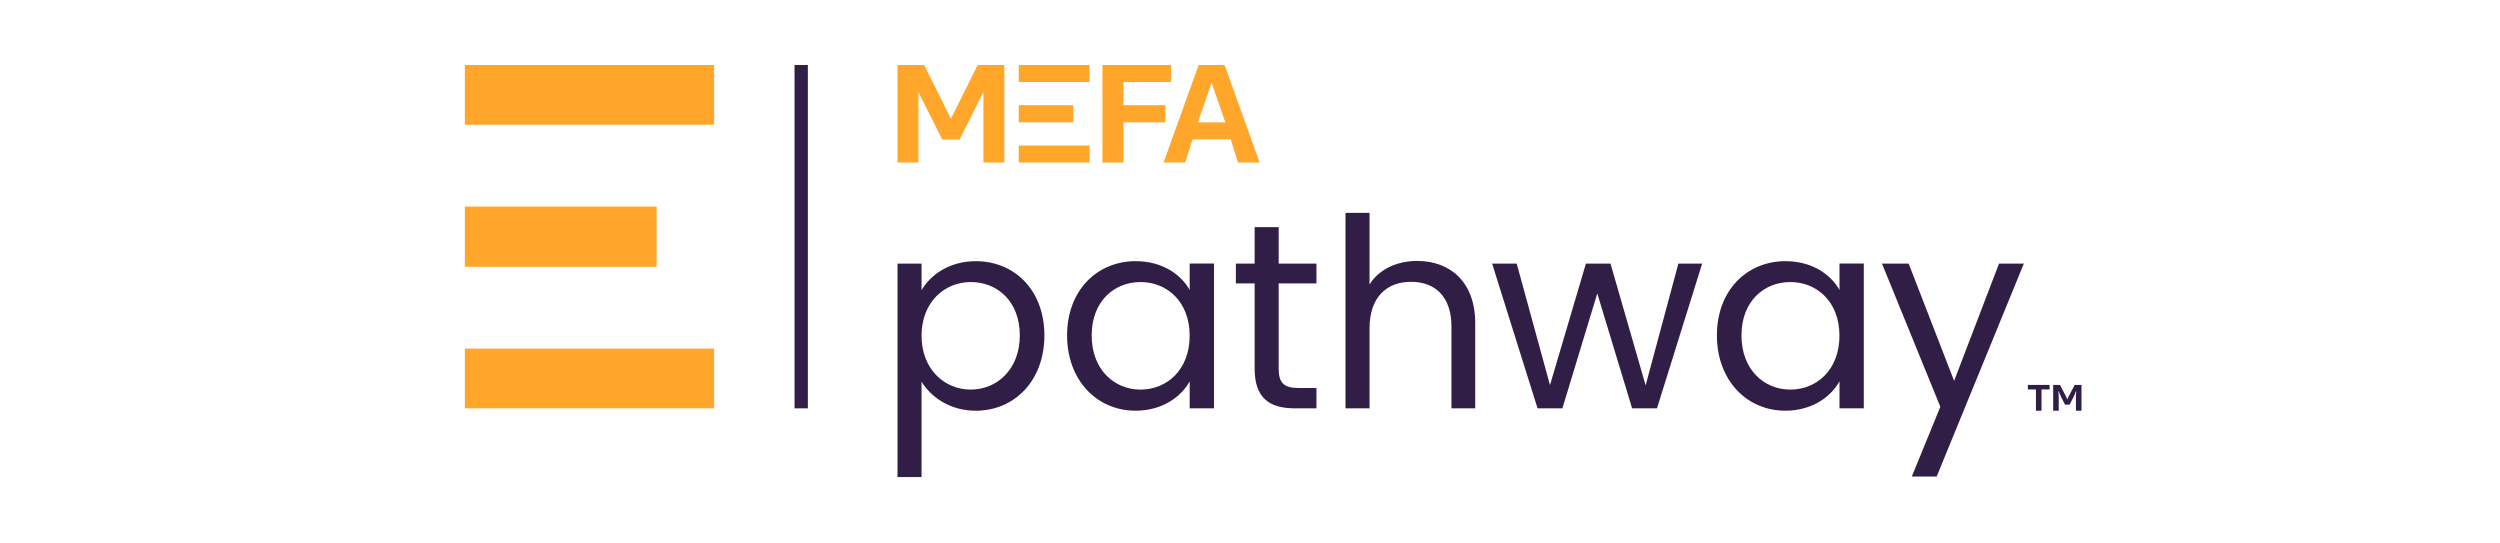
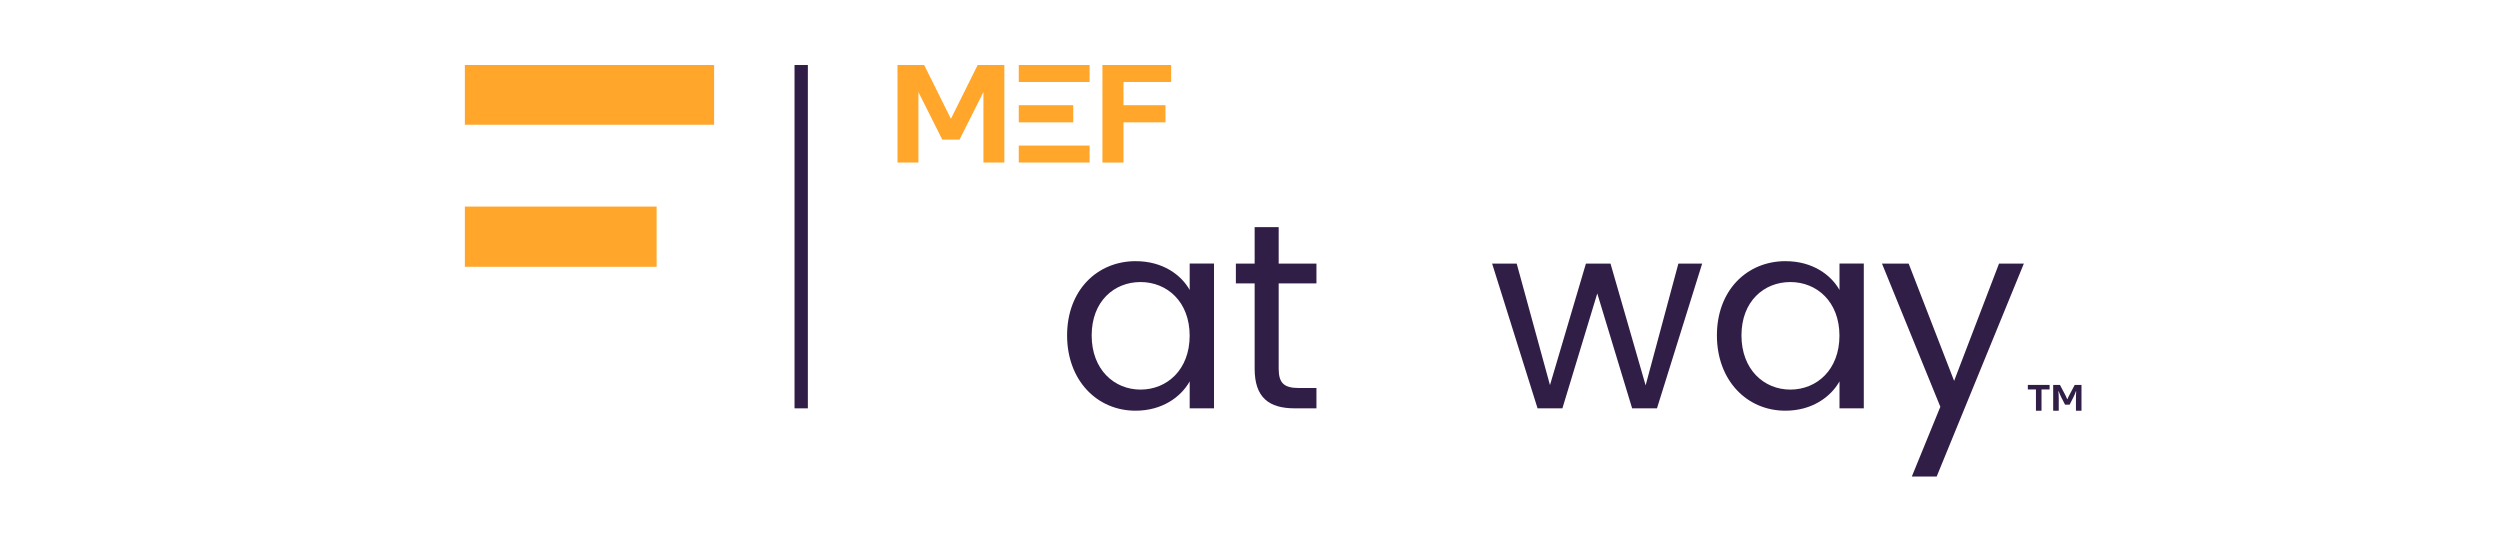
<svg xmlns="http://www.w3.org/2000/svg" width="552" zoomAndPan="magnify" viewBox="0 0 414 90" height="120" preserveAspectRatio="xMidYMid meet" version="1.0">
  <path fill="#301e47" d="M 131.574 10.766 L 133.781 10.766 L 133.781 67.621 L 131.574 67.621 Z M 131.574 10.766 " fill-opacity="1" fill-rule="nonzero" />
  <path fill="#ffa62b" d="M 76.98 10.766 L 118.258 10.766 L 118.258 20.656 L 76.98 20.656 Z M 76.98 10.766 " fill-opacity="1" fill-rule="nonzero" />
  <path fill="#ffa62b" d="M 76.98 34.207 L 108.738 34.207 L 108.738 44.18 L 76.98 44.18 Z M 76.98 34.207 " fill-opacity="1" fill-rule="nonzero" />
-   <path fill="#ffa62b" d="M 76.98 57.73 L 118.258 57.73 L 118.258 67.617 L 76.98 67.617 Z M 76.98 57.73 " fill-opacity="1" fill-rule="nonzero" />
-   <path fill="#301e47" d="M 161.578 43.25 C 168.012 43.25 172.953 48.062 172.953 55.547 C 172.953 63.027 168.012 68.016 161.578 68.016 C 157.207 68.016 154.098 65.652 152.609 63.203 L 152.609 79 L 148.629 79 L 148.629 43.648 L 152.609 43.648 L 152.609 48.066 C 154.055 45.527 157.207 43.254 161.578 43.254 Z M 160.746 46.707 C 156.414 46.707 152.609 50.031 152.609 55.59 C 152.609 61.148 156.414 64.516 160.746 64.516 C 165.074 64.516 168.879 61.191 168.879 55.547 C 168.879 49.898 165.164 46.707 160.746 46.707 Z M 160.746 46.707 " fill-opacity="1" fill-rule="nonzero" />
  <path fill="#301e47" d="M 188.086 43.25 C 192.551 43.25 195.613 45.523 197.012 48.02 L 197.012 43.645 L 201.039 43.645 L 201.039 67.617 L 197.012 67.617 L 197.012 63.156 C 195.57 65.738 192.461 68.012 188.043 68.012 C 181.656 68.012 176.711 62.98 176.711 55.539 C 176.711 48.102 181.656 43.246 188.086 43.246 Z M 188.871 46.707 C 184.496 46.707 180.781 49.902 180.781 55.547 C 180.781 61.188 184.496 64.516 188.871 64.516 C 193.246 64.516 197.008 61.234 197.008 55.59 C 197.008 49.945 193.246 46.707 188.871 46.707 Z M 188.871 46.707 " fill-opacity="1" fill-rule="nonzero" />
  <path fill="#301e47" d="M 207.77 46.93 L 204.66 46.93 L 204.66 43.648 L 207.77 43.648 L 207.77 37.609 L 211.75 37.609 L 211.75 43.648 L 218.004 43.648 L 218.004 46.93 L 211.75 46.93 L 211.75 61.059 C 211.75 63.422 212.625 64.254 215.074 64.254 L 218.004 64.254 L 218.004 67.621 L 214.418 67.621 C 210.176 67.621 207.77 65.875 207.77 61.059 Z M 207.77 46.93 " fill-opacity="1" fill-rule="nonzero" />
-   <path fill="#301e47" d="M 222.816 35.25 L 226.797 35.25 L 226.797 47.105 C 228.375 44.566 231.348 43.211 234.719 43.211 C 240.055 43.211 244.297 46.625 244.297 53.492 L 244.297 67.621 L 240.359 67.621 L 240.359 54.062 C 240.359 49.16 237.688 46.668 233.668 46.668 C 229.645 46.668 226.797 49.207 226.797 54.367 L 226.797 67.621 L 222.816 67.621 Z M 222.816 35.25 " fill-opacity="1" fill-rule="nonzero" />
  <path fill="#301e47" d="M 247.094 43.648 L 251.164 43.648 L 256.676 63.773 L 262.629 43.648 L 266.699 43.648 L 272.516 63.816 L 277.941 43.648 L 281.879 43.648 L 274.395 67.621 L 270.281 67.621 L 264.508 48.594 L 258.734 67.621 L 254.621 67.621 Z M 247.094 43.648 " fill-opacity="1" fill-rule="nonzero" />
  <path fill="#301e47" d="M 295.695 43.25 C 300.156 43.25 303.219 45.523 304.621 48.02 L 304.621 43.645 L 308.645 43.645 L 308.645 67.617 L 304.621 67.617 L 304.621 63.156 C 303.176 65.738 300.066 68.012 295.648 68.012 C 289.262 68.012 284.32 62.98 284.32 55.539 C 284.32 48.102 289.262 43.246 295.695 43.246 Z M 296.48 46.707 C 292.105 46.707 288.387 49.902 288.387 55.547 C 288.387 61.188 292.105 64.516 296.48 64.516 C 300.855 64.516 304.613 61.234 304.613 55.59 C 304.613 49.945 300.855 46.707 296.48 46.707 Z M 296.48 46.707 " fill-opacity="1" fill-rule="nonzero" />
  <path fill="#301e47" d="M 331.039 43.648 L 335.152 43.648 L 320.715 78.91 L 316.598 78.91 L 321.32 67.363 L 311.656 43.652 L 316.074 43.652 L 323.602 63.074 L 331.039 43.652 Z M 331.039 43.648 " fill-opacity="1" fill-rule="nonzero" />
  <path fill="#ffa62b" d="M 193.941 13.574 L 193.941 10.766 L 182.562 10.766 L 182.562 26.918 L 186.051 26.918 L 186.051 20.258 L 193.004 20.258 L 193.004 17.422 L 186.051 17.422 L 186.051 13.574 Z M 193.941 13.574 " fill-opacity="1" fill-rule="nonzero" />
  <path fill="#ffa62b" d="M 168.707 10.766 L 180.438 10.766 L 180.438 13.574 L 168.707 13.574 Z M 168.707 10.766 " fill-opacity="1" fill-rule="nonzero" />
  <path fill="#ffa62b" d="M 168.707 17.422 L 177.73 17.422 L 177.73 20.258 L 168.707 20.258 Z M 168.707 17.422 " fill-opacity="1" fill-rule="nonzero" />
  <path fill="#ffa62b" d="M 168.707 24.105 L 180.438 24.105 L 180.438 26.914 L 168.707 26.914 Z M 168.707 24.105 " fill-opacity="1" fill-rule="nonzero" />
-   <path fill="#ffa62b" d="M 202.797 10.766 L 198.492 10.766 L 192.688 26.918 L 196.266 26.918 L 196.363 26.613 L 197.48 23.082 L 203.805 23.082 L 204.922 26.613 L 205.02 26.918 L 208.598 26.918 L 202.793 10.766 Z M 198.375 20.27 L 200.645 13.691 L 202.914 20.27 Z M 198.375 20.27 " fill-opacity="1" fill-rule="nonzero" />
  <path fill="#ffa62b" d="M 156.043 23.121 L 152.09 15.246 L 152.09 26.914 L 148.625 26.914 L 148.625 10.766 L 153.039 10.766 L 156.059 16.836 L 157.461 19.652 L 157.48 19.652 L 158.883 16.836 L 161.902 10.766 L 166.32 10.766 L 166.32 26.914 L 162.855 26.914 L 162.855 15.246 L 158.898 23.121 Z M 156.043 23.121 " fill-opacity="1" fill-rule="nonzero" />
  <path fill="#301e47" d="M 337.152 64.492 L 335.809 64.492 L 335.809 63.742 L 339.41 63.742 L 339.41 64.492 L 338.074 64.492 L 338.074 68.016 L 337.152 68.016 Z M 337.152 64.492 " fill-opacity="1" fill-rule="nonzero" />
  <path fill="#301e47" d="M 341.973 67.012 L 341.324 65.75 C 341.199 65.516 341.035 65.105 340.926 64.801 L 340.863 64.801 C 340.906 65.168 340.926 65.543 340.926 65.922 L 340.926 68.016 L 340.008 68.016 L 340.008 63.742 L 341.129 63.742 L 342.035 65.457 C 342.141 65.652 342.254 65.906 342.324 66.09 L 342.383 66.09 C 342.438 65.91 342.555 65.664 342.668 65.457 L 343.574 63.742 L 344.695 63.742 L 344.695 68.016 L 343.777 68.016 L 343.777 65.922 C 343.777 65.574 343.789 65.141 343.824 64.801 L 343.762 64.801 C 343.676 65.094 343.52 65.449 343.379 65.738 L 342.73 67.012 Z M 341.973 67.012 " fill-opacity="1" fill-rule="nonzero" />
</svg>